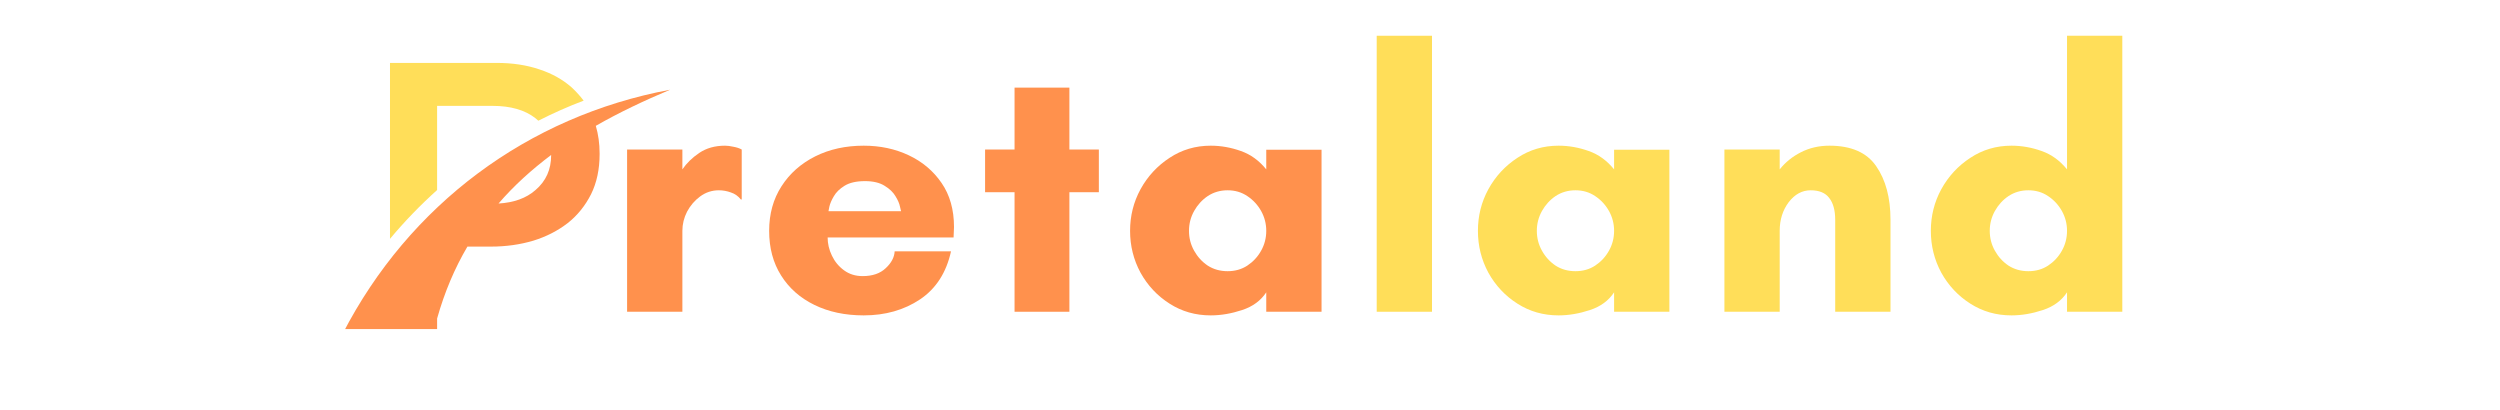
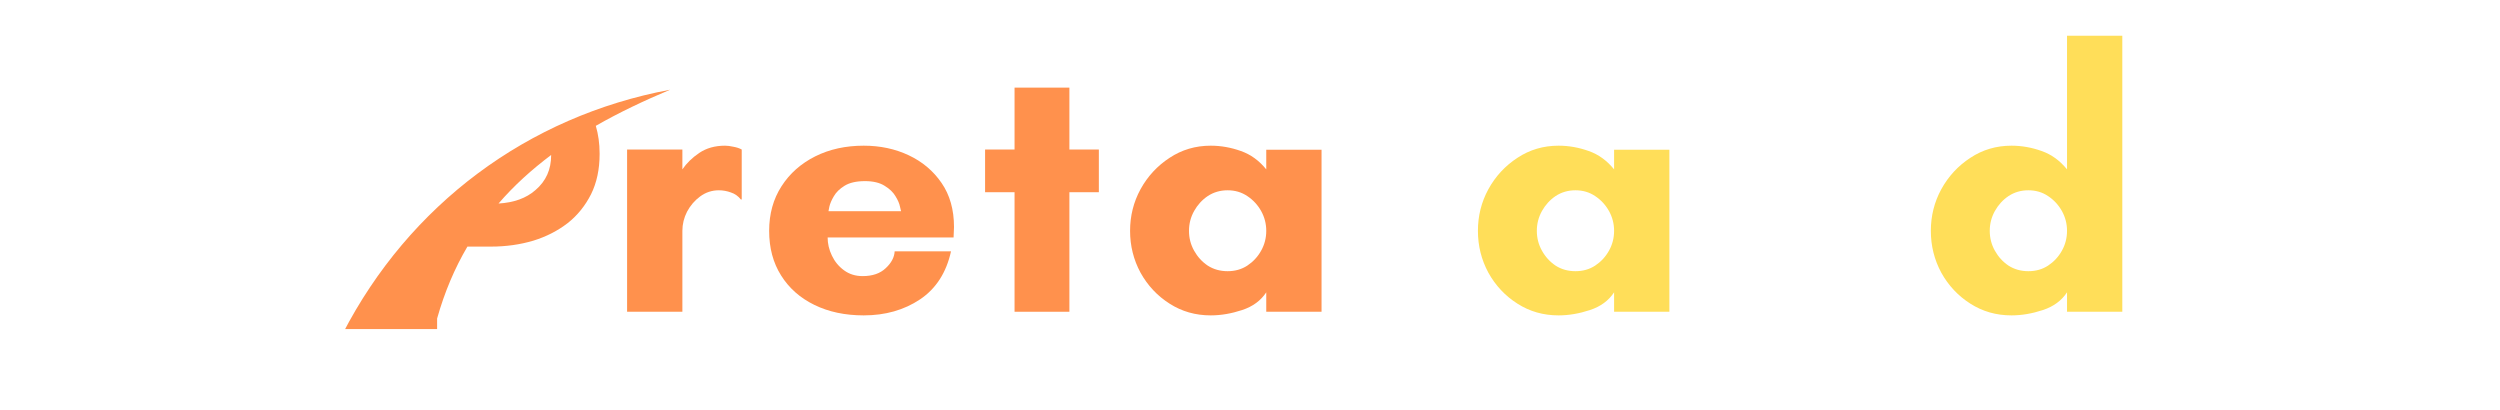
<svg xmlns="http://www.w3.org/2000/svg" width="244" zoomAndPan="magnify" viewBox="0 0 183 30" height="40" preserveAspectRatio="xMidYMid meet" version="1.0">
  <defs>
    <g />
    <clipPath id="34d0c2cf78">
-       <path d="M 28 4.598 L 43 4.598 L 43 18 L 28 18 Z M 28 4.598 " clip-rule="nonzero" />
-     </clipPath>
+       </clipPath>
    <clipPath id="e7eb9a0a22">
      <path d="M 25.086 6 L 49.449 6 L 49.449 24.09 L 25.086 24.09 Z M 25.086 6 " clip-rule="nonzero" />
    </clipPath>
  </defs>
  <g clip-path="url(#34d0c2cf78)">
-     <path fill="#ffde59" d="M 39.406 8.836 C 39.336 8.77 39.262 8.703 39.184 8.645 C 38.414 8.047 37.367 7.75 36.059 7.75 L 31.996 7.75 L 31.996 13.91 C 30.766 15.016 29.613 16.207 28.547 17.484 L 28.547 4.605 L 36.359 4.605 C 37.512 4.605 38.547 4.762 39.48 5.078 C 40.426 5.387 41.211 5.836 41.863 6.414 C 42.184 6.715 42.469 7.031 42.723 7.367 C 41.586 7.797 40.48 8.289 39.406 8.836 Z M 39.406 8.836 " fill-opacity="1" fill-rule="evenodd" />
-   </g>
+     </g>
  <g clip-path="url(#e7eb9a0a22)">
    <path fill="#ff914d" d="M 36.492 14.898 C 37.617 14.832 38.52 14.508 39.191 13.918 C 39.973 13.254 40.344 12.402 40.344 11.363 L 40.344 11.344 C 38.926 12.41 37.625 13.582 36.492 14.898 Z M 43.613 9.211 C 43.797 9.836 43.891 10.508 43.891 11.227 L 43.891 11.285 C 43.891 12.398 43.68 13.379 43.266 14.215 C 42.844 15.051 42.277 15.762 41.559 16.328 C 40.836 16.887 40 17.32 39.039 17.617 C 38.066 17.906 37.039 18.051 35.945 18.051 L 34.215 18.051 C 33.281 19.637 32.543 21.375 31.996 23.316 L 31.996 24.422 L 25.086 24.422 C 29.949 14.996 38.617 8.516 49.055 6.566 C 47.133 7.375 45.305 8.242 43.613 9.211 Z M 43.613 9.211 " fill-opacity="1" fill-rule="evenodd" />
  </g>
  <g fill="#ff914d" fill-opacity="1">
    <g transform="translate(44.294, 22.82)">
      <g>
        <path d="M 8.328 -8.891 C 7.816 -8.891 7.359 -8.738 6.953 -8.438 C 6.555 -8.145 6.238 -7.773 6 -7.328 C 5.77 -6.879 5.656 -6.41 5.656 -5.922 L 5.656 0 L 1.609 0 L 1.609 -11.875 L 5.656 -11.875 L 5.656 -10.422 C 5.957 -10.867 6.367 -11.27 6.891 -11.625 C 7.41 -11.977 8.039 -12.156 8.781 -12.156 C 8.957 -12.156 9.16 -12.129 9.391 -12.078 C 9.629 -12.035 9.832 -11.969 10 -11.875 L 10 -8.219 L 9.938 -8.219 C 9.738 -8.469 9.492 -8.641 9.203 -8.734 C 8.922 -8.836 8.629 -8.891 8.328 -8.891 Z M 8.328 -8.891 " />
      </g>
    </g>
  </g>
  <g fill="#ff914d" fill-opacity="1">
    <g transform="translate(55.364, 22.82)">
      <g>
        <path d="M 5.281 -7.359 L 10.594 -7.359 C 10.594 -7.359 10.566 -7.469 10.516 -7.688 C 10.473 -7.914 10.363 -8.172 10.188 -8.453 C 10.02 -8.742 9.754 -9 9.391 -9.219 C 9.035 -9.445 8.555 -9.562 7.953 -9.562 C 7.316 -9.562 6.816 -9.445 6.453 -9.219 C 6.098 -9 5.836 -8.742 5.672 -8.453 C 5.504 -8.172 5.395 -7.914 5.344 -7.688 C 5.301 -7.469 5.281 -7.359 5.281 -7.359 Z M 14.469 -6.203 C 14.469 -6.066 14.461 -5.938 14.453 -5.812 C 14.441 -5.688 14.438 -5.562 14.438 -5.438 L 5.219 -5.438 C 5.219 -4.988 5.32 -4.547 5.531 -4.109 C 5.738 -3.672 6.035 -3.312 6.422 -3.031 C 6.805 -2.75 7.258 -2.609 7.781 -2.609 C 8.5 -2.609 9.062 -2.801 9.469 -3.188 C 9.883 -3.57 10.102 -3.984 10.125 -4.422 L 14.25 -4.422 C 13.906 -2.859 13.148 -1.688 11.984 -0.906 C 10.816 -0.125 9.441 0.266 7.859 0.266 C 6.492 0.266 5.289 0.008 4.25 -0.5 C 3.207 -1.008 2.395 -1.727 1.812 -2.656 C 1.227 -3.582 0.938 -4.672 0.938 -5.922 C 0.938 -7.16 1.238 -8.25 1.844 -9.188 C 2.445 -10.125 3.27 -10.852 4.312 -11.375 C 5.352 -11.895 6.535 -12.156 7.859 -12.156 C 9.066 -12.156 10.164 -11.922 11.156 -11.453 C 12.156 -10.984 12.957 -10.305 13.562 -9.422 C 14.164 -8.547 14.469 -7.473 14.469 -6.203 Z M 14.469 -6.203 " />
      </g>
    </g>
  </g>
  <g fill="#ff914d" fill-opacity="1">
    <g transform="translate(71.577, 22.82)">
      <g>
        <path d="M 6.703 -8.75 L 6.703 0 L 2.688 0 L 2.688 -8.75 L 0.531 -8.75 L 0.531 -11.875 L 2.688 -11.875 L 2.688 -16.406 L 6.703 -16.406 L 6.703 -11.875 L 8.859 -11.875 L 8.859 -8.75 Z M 6.703 -8.75 " />
      </g>
    </g>
  </g>
  <g fill="#ff914d" fill-opacity="1">
    <g transform="translate(81.784, 22.82)">
      <g>
        <path d="M 10.906 -5.922 C 10.906 -6.441 10.781 -6.926 10.531 -7.375 C 10.281 -7.82 9.941 -8.188 9.516 -8.469 C 9.098 -8.75 8.617 -8.891 8.078 -8.891 C 7.535 -8.891 7.051 -8.75 6.625 -8.469 C 6.207 -8.188 5.875 -7.82 5.625 -7.375 C 5.375 -6.926 5.25 -6.441 5.25 -5.922 C 5.25 -5.398 5.375 -4.914 5.625 -4.469 C 5.875 -4.02 6.207 -3.656 6.625 -3.375 C 7.051 -3.102 7.535 -2.969 8.078 -2.969 C 8.617 -2.969 9.098 -3.102 9.516 -3.375 C 9.941 -3.656 10.281 -4.02 10.531 -4.469 C 10.781 -4.914 10.906 -5.398 10.906 -5.922 Z M 14.953 -11.859 L 14.953 0 L 10.906 0 L 10.906 -1.422 C 10.508 -0.816 9.922 -0.383 9.141 -0.125 C 8.359 0.133 7.594 0.266 6.844 0.266 C 5.727 0.266 4.723 -0.02 3.828 -0.594 C 2.93 -1.164 2.223 -1.922 1.703 -2.859 C 1.191 -3.805 0.938 -4.828 0.938 -5.922 C 0.938 -7.016 1.191 -8.031 1.703 -8.969 C 2.223 -9.914 2.93 -10.68 3.828 -11.266 C 4.723 -11.859 5.727 -12.156 6.844 -12.156 C 7.594 -12.156 8.328 -12.023 9.047 -11.766 C 9.766 -11.516 10.383 -11.066 10.906 -10.422 L 10.906 -11.859 Z M 14.953 -11.859 " />
      </g>
    </g>
  </g>
  <g fill="#ffde59" fill-opacity="1">
    <g transform="translate(99.166, 22.82)">
      <g>
-         <path d="M 5.656 0 L 1.609 0 L 1.609 -20.203 L 5.656 -20.203 Z M 5.656 0 " />
-       </g>
+         </g>
    </g>
  </g>
  <g fill="#ffde59" fill-opacity="1">
    <g transform="translate(107.246, 22.82)">
      <g>
        <path d="M 10.906 -5.922 C 10.906 -6.441 10.781 -6.926 10.531 -7.375 C 10.281 -7.82 9.941 -8.188 9.516 -8.469 C 9.098 -8.75 8.617 -8.891 8.078 -8.891 C 7.535 -8.891 7.051 -8.75 6.625 -8.469 C 6.207 -8.188 5.875 -7.82 5.625 -7.375 C 5.375 -6.926 5.25 -6.441 5.25 -5.922 C 5.25 -5.398 5.375 -4.914 5.625 -4.469 C 5.875 -4.02 6.207 -3.656 6.625 -3.375 C 7.051 -3.102 7.535 -2.969 8.078 -2.969 C 8.617 -2.969 9.098 -3.102 9.516 -3.375 C 9.941 -3.656 10.281 -4.02 10.531 -4.469 C 10.781 -4.914 10.906 -5.398 10.906 -5.922 Z M 14.953 -11.859 L 14.953 0 L 10.906 0 L 10.906 -1.422 C 10.508 -0.816 9.922 -0.383 9.141 -0.125 C 8.359 0.133 7.594 0.266 6.844 0.266 C 5.727 0.266 4.723 -0.02 3.828 -0.594 C 2.93 -1.164 2.223 -1.922 1.703 -2.859 C 1.191 -3.805 0.938 -4.828 0.938 -5.922 C 0.938 -7.016 1.191 -8.031 1.703 -8.969 C 2.223 -9.914 2.93 -10.68 3.828 -11.266 C 4.723 -11.859 5.727 -12.156 6.844 -12.156 C 7.594 -12.156 8.328 -12.023 9.047 -11.766 C 9.766 -11.516 10.383 -11.066 10.906 -10.422 L 10.906 -11.859 Z M 14.953 -11.859 " />
      </g>
    </g>
  </g>
  <g fill="#ffde59" fill-opacity="1">
    <g transform="translate(124.618, 22.82)">
      <g>
-         <path d="M 13.766 -6.734 L 13.766 0 L 9.719 0 L 9.719 -6.734 C 9.719 -7.43 9.57 -7.961 9.281 -8.328 C 9 -8.703 8.547 -8.891 7.922 -8.891 C 7.297 -8.891 6.758 -8.598 6.312 -8.016 C 5.875 -7.43 5.656 -6.734 5.656 -5.922 L 5.656 0 L 1.609 0 L 1.609 -11.875 L 5.656 -11.875 L 5.656 -10.422 C 6.07 -10.941 6.586 -11.359 7.203 -11.672 C 7.828 -11.992 8.523 -12.156 9.297 -12.156 C 10.891 -12.156 12.031 -11.656 12.719 -10.656 C 13.414 -9.656 13.766 -8.348 13.766 -6.734 Z M 13.766 -6.734 " />
-       </g>
+         </g>
    </g>
  </g>
  <g fill="#ffde59" fill-opacity="1">
    <g transform="translate(140.4, 22.82)">
      <g>
        <path d="M 10.906 -5.922 C 10.906 -6.441 10.781 -6.926 10.531 -7.375 C 10.281 -7.82 9.941 -8.188 9.516 -8.469 C 9.098 -8.75 8.617 -8.891 8.078 -8.891 C 7.535 -8.891 7.051 -8.75 6.625 -8.469 C 6.207 -8.188 5.875 -7.82 5.625 -7.375 C 5.375 -6.926 5.25 -6.441 5.25 -5.922 C 5.25 -5.398 5.375 -4.914 5.625 -4.469 C 5.875 -4.02 6.207 -3.656 6.625 -3.375 C 7.051 -3.102 7.535 -2.969 8.078 -2.969 C 8.617 -2.969 9.098 -3.102 9.516 -3.375 C 9.941 -3.656 10.281 -4.02 10.531 -4.469 C 10.781 -4.914 10.906 -5.398 10.906 -5.922 Z M 14.953 -20.203 L 14.953 0 L 10.906 0 L 10.906 -1.422 C 10.508 -0.816 9.922 -0.383 9.141 -0.125 C 8.359 0.133 7.594 0.266 6.844 0.266 C 5.727 0.266 4.723 -0.02 3.828 -0.594 C 2.93 -1.164 2.223 -1.922 1.703 -2.859 C 1.191 -3.805 0.938 -4.828 0.938 -5.922 C 0.938 -7.016 1.191 -8.031 1.703 -8.969 C 2.223 -9.914 2.93 -10.68 3.828 -11.266 C 4.723 -11.859 5.727 -12.156 6.844 -12.156 C 7.594 -12.156 8.328 -12.023 9.047 -11.766 C 9.766 -11.516 10.383 -11.066 10.906 -10.422 L 10.906 -20.203 Z M 14.953 -20.203 " />
      </g>
    </g>
  </g>
</svg>